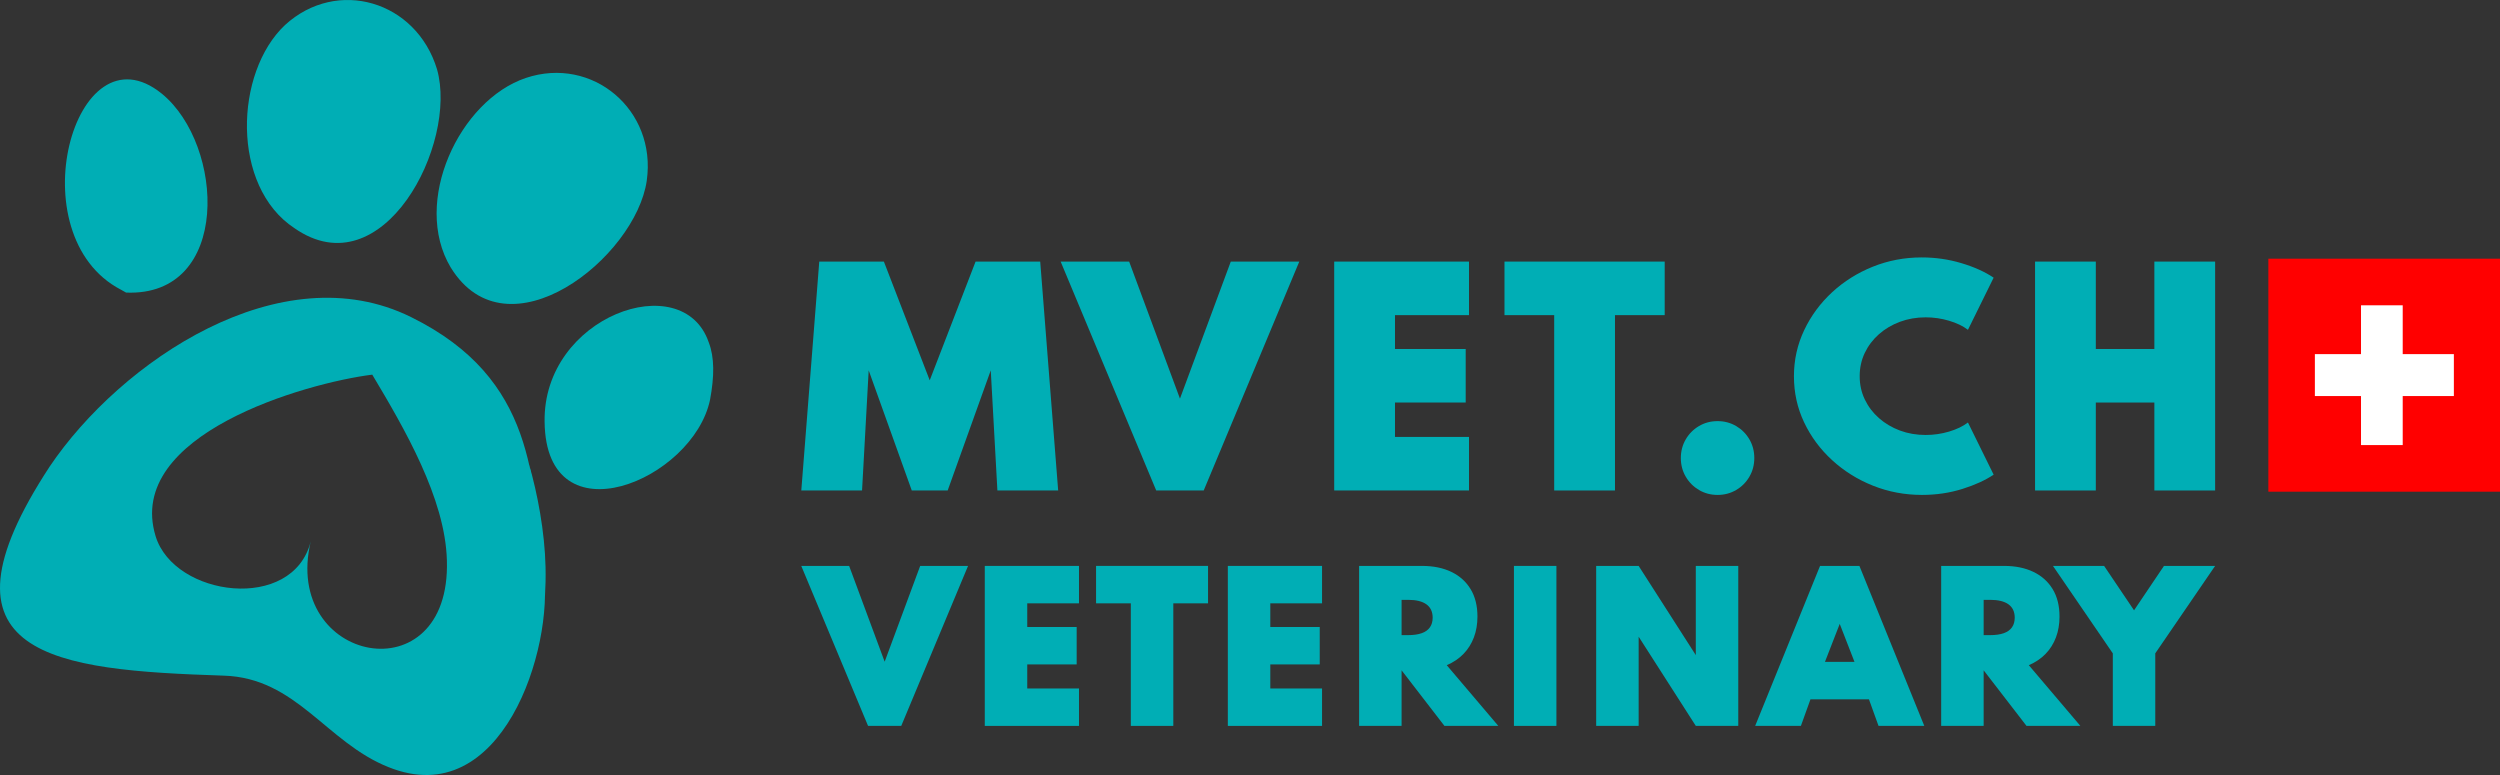
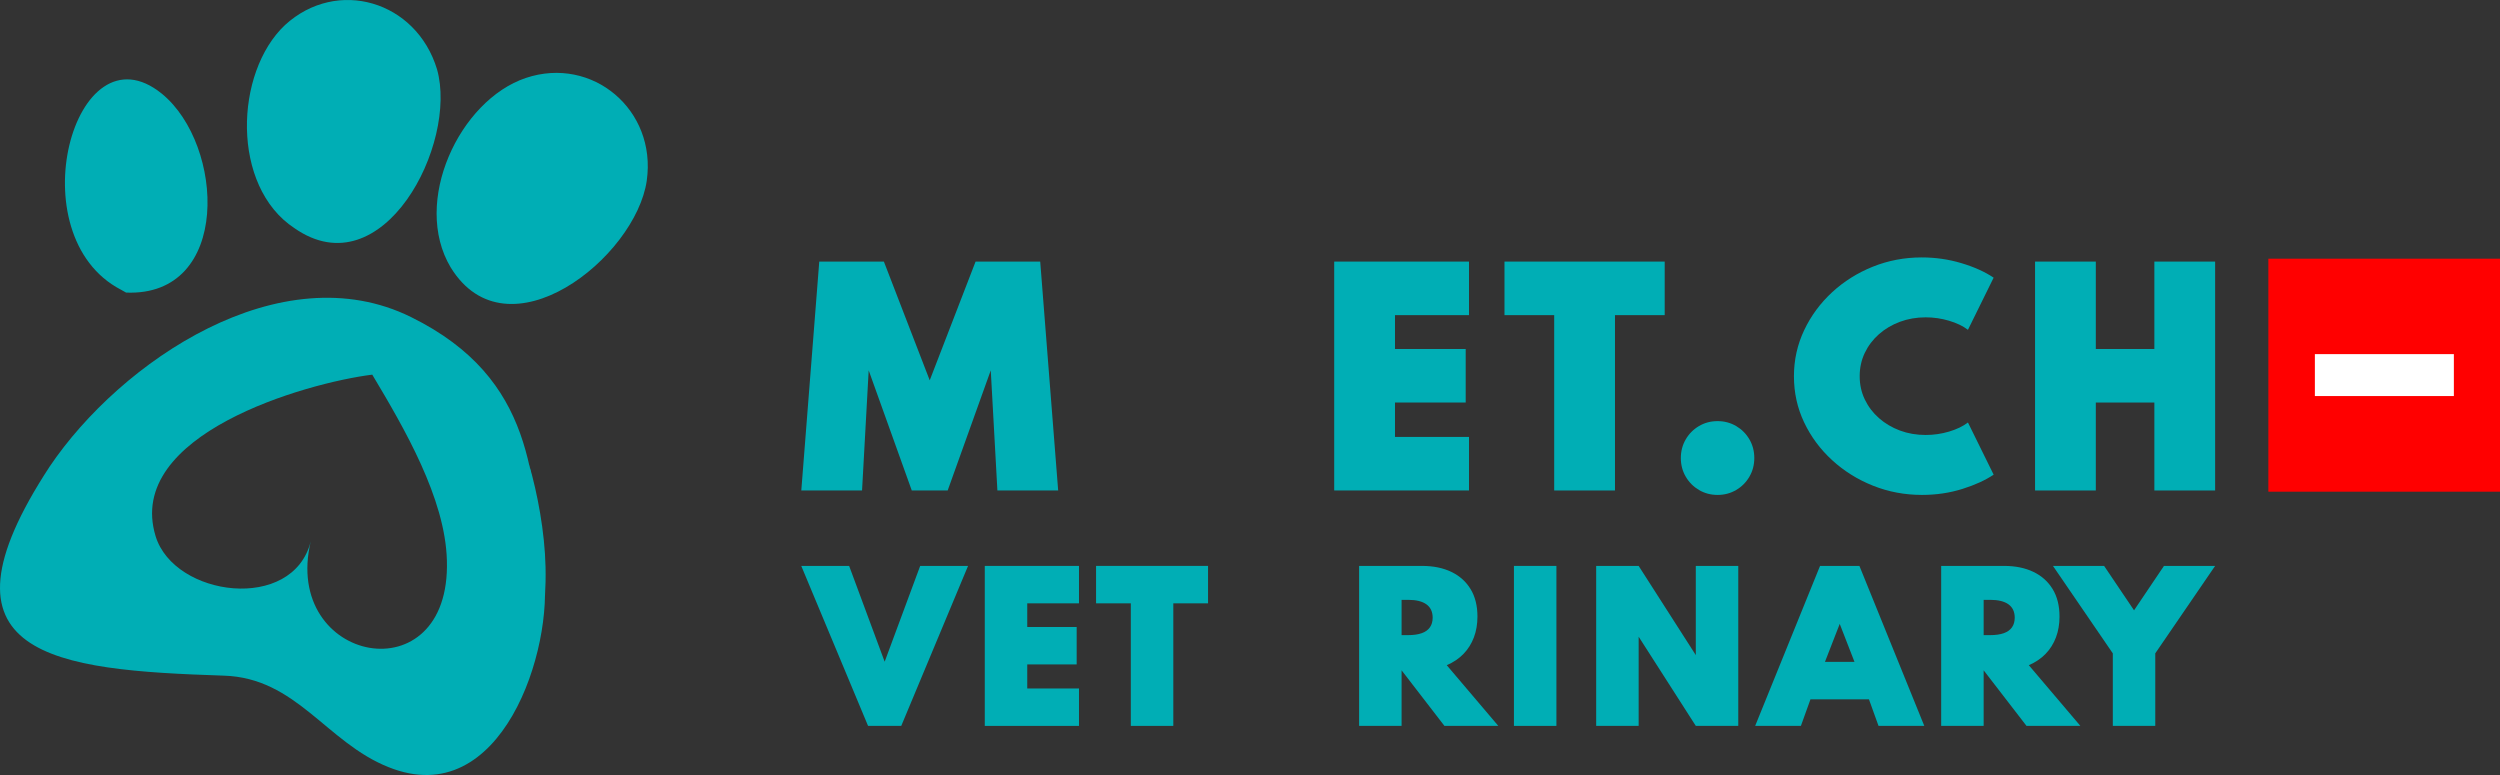
<svg xmlns="http://www.w3.org/2000/svg" width="200" height="62" viewBox="0 0 200 62" fill="none">
  <rect x="0" y="0" width="200" height="62" fill="#333333" stroke="none" />
  <path d="M69.445 58.071L64.101 45.273H67.931L70.773 52.937L73.614 45.273H77.444L72.1 58.071H69.444H69.445Z" fill="#00AEB5" />
  <path d="M78.782 58.071V45.273H86.319V48.267H82.18V50.159H86.133V53.154H82.18V55.078H86.319V58.072H78.782V58.071Z" fill="#00AEB5" />
  <path d="M90.466 58.071V48.267H87.686V45.272H96.644V48.267H93.864V58.071H90.466Z" fill="#00AEB5" />
-   <path d="M98.227 58.071V45.273H105.764V48.267H101.624V50.159H105.578V53.154H101.624V55.078H105.764V58.072H98.227V58.071Z" fill="#00AEB5" />
  <path d="M108.729 58.071V45.273H113.764C114.659 45.273 115.439 45.431 116.104 45.749C116.768 46.067 117.282 46.528 117.648 47.13C118.014 47.732 118.196 48.463 118.196 49.322C118.196 49.932 118.101 50.489 117.911 50.993C117.72 51.497 117.444 51.937 117.08 52.312C116.718 52.687 116.271 52.988 115.74 53.215L119.864 58.071H115.555L112.134 53.634H112.127V58.071H108.729ZM112.127 50.81H112.652C113.084 50.81 113.446 50.759 113.737 50.655C114.028 50.552 114.246 50.395 114.393 50.186C114.54 49.977 114.613 49.719 114.613 49.415C114.613 48.944 114.447 48.589 114.115 48.348C113.783 48.108 113.295 47.987 112.652 47.987H112.127V50.811V50.81Z" fill="#00AEB5" />
  <path d="M121.115 58.071V45.273H124.513V58.071H121.115Z" fill="#00AEB5" />
  <path d="M127.694 58.071V45.273H131.092L135.664 52.409V45.273H139.061V58.071H135.664L131.092 50.935V58.071H127.694Z" fill="#00AEB5" />
  <path d="M140.413 58.071L145.603 45.273H148.753L153.943 58.071H150.282L149.517 55.947H144.837L144.072 58.071H140.412H140.413ZM145.997 52.952H148.36L147.178 49.911L145.996 52.952H145.997Z" fill="#00AEB5" />
  <path d="M155.294 58.071V45.273H160.329C161.224 45.273 162.004 45.431 162.669 45.749C163.333 46.067 163.847 46.528 164.213 47.13C164.579 47.732 164.761 48.463 164.761 49.322C164.761 49.932 164.666 50.489 164.476 50.993C164.285 51.497 164.009 51.937 163.645 52.312C163.283 52.687 162.836 52.988 162.305 53.215L166.429 58.071H162.12L158.699 53.634H158.692V58.071H155.294ZM158.692 50.81H159.217C159.649 50.81 160.011 50.759 160.302 50.655C160.593 50.552 160.811 50.395 160.958 50.186C161.105 49.977 161.178 49.719 161.178 49.415C161.178 48.944 161.012 48.589 160.68 48.348C160.348 48.108 159.86 47.987 159.217 47.987H158.692V50.811V50.81Z" fill="#00AEB5" />
  <path d="M169.025 58.071V52.27L164.237 45.273H168.329L170.723 48.826L173.117 45.273H177.209L172.421 52.27V58.071H169.024H169.025Z" fill="#00AEB5" />
  <path d="M64.104 39.238L65.541 20.927H70.711L74.378 30.426L78.046 20.927H83.217L84.653 39.238H79.792L79.261 29.628L75.814 39.238H72.942L69.495 29.628L68.964 39.238H64.103H64.104Z" fill="#00AEB5" />
-   <path d="M92.497 39.238L84.852 20.927H90.332L94.397 31.891L98.463 20.927H103.943L96.297 39.238H92.497Z" fill="#00AEB5" />
  <path d="M106.737 39.238V20.927H117.52V25.211H111.599V27.919H117.255V32.202H111.599V34.954H117.52V39.237H106.737V39.238Z" fill="#00AEB5" />
  <path d="M124.336 39.238V25.211H120.359V20.927H133.175V25.211H129.198V39.238H124.337H124.336Z" fill="#00AEB5" />
  <path d="M137.406 39.594C136.861 39.594 136.365 39.462 135.92 39.2C135.474 38.937 135.121 38.583 134.859 38.134C134.597 37.687 134.467 37.189 134.467 36.642C134.467 36.094 134.598 35.597 134.859 35.149C135.12 34.702 135.474 34.347 135.92 34.084C136.365 33.821 136.861 33.69 137.406 33.69C137.951 33.69 138.446 33.822 138.892 34.084C139.337 34.347 139.691 34.701 139.953 35.149C140.214 35.597 140.344 36.095 140.344 36.642C140.344 37.188 140.214 37.687 139.953 38.134C139.692 38.583 139.338 38.938 138.892 39.2C138.446 39.462 137.951 39.594 137.406 39.594Z" fill="#00AEB5" />
  <path d="M153.756 39.593C152.379 39.593 151.073 39.347 149.84 38.855C148.606 38.363 147.515 37.68 146.564 36.808C145.613 35.935 144.868 34.927 144.327 33.783C143.785 32.64 143.515 31.414 143.515 30.105C143.515 28.796 143.788 27.566 144.333 26.416C144.878 25.265 145.623 24.253 146.57 23.38C147.516 22.507 148.604 21.825 149.834 21.332C151.064 20.84 152.364 20.594 153.734 20.594C154.839 20.594 155.902 20.747 156.922 21.055C157.942 21.361 158.798 21.748 159.491 22.214L157.436 26.386C157.039 26.083 156.536 25.841 155.928 25.66C155.321 25.479 154.696 25.387 154.056 25.387C153.319 25.387 152.632 25.506 151.995 25.743C151.359 25.98 150.798 26.311 150.316 26.736C149.834 27.161 149.457 27.659 149.184 28.229C148.911 28.799 148.775 29.42 148.775 30.093C148.775 30.766 148.911 31.387 149.184 31.957C149.457 32.527 149.834 33.024 150.316 33.449C150.799 33.875 151.359 34.206 151.995 34.443C152.632 34.68 153.319 34.798 154.056 34.798C154.696 34.798 155.321 34.707 155.928 34.526C156.536 34.345 157.039 34.103 157.436 33.799L159.491 37.972C158.835 38.416 158.001 38.797 156.989 39.115C155.975 39.433 154.898 39.593 153.757 39.593L153.756 39.593Z" fill="#00AEB5" />
  <path d="M162.804 39.238V20.927H167.665V27.919H172.349V20.927H177.21V39.238H172.349V32.203H167.665V39.238H162.804Z" fill="#00AEB5" />
  <path d="M200 20.696H181.468V39.335H200V20.696Z" fill="#FF0000" />
-   <path d="M192.217 24.424H188.881V35.606H192.217V24.424Z" fill="white" />
  <path d="M196.309 28.33H185.19V31.684H196.309V28.33Z" fill="white" />
  <path d="M34.961 5.541C33.302 0.067 26.966 -1.807 22.802 2.001C18.761 5.801 18.47 14.911 23.556 18.253C30.621 23.182 36.658 11.51 34.961 5.54" fill="#00AEB5" />
  <path d="M51.741 14.45C52.544 8.785 47.382 4.455 42.071 6.235C36.76 8.017 32.928 16.157 36.055 21.393C40.583 28.761 50.854 20.619 51.742 14.45" fill="#00AEB5" />
  <path d="M12.948 7.497C5.949 1.816 1.315 18.857 9.696 23.187L10.085 23.407C18.53 23.747 17.967 11.59 12.948 7.497Z" fill="#00AEB5" />
-   <path d="M56.698 27.387C54.622 21.323 43.413 25.304 43.568 33.758C43.685 43.336 55.442 38.441 56.803 31.985C57.154 30.089 57.163 28.596 56.699 27.387" fill="#00AEB5" />
  <path d="M35.751 44.823C36.095 55.751 22.517 53.069 24.862 43.301C23.444 49.013 13.937 47.758 12.448 42.894C9.966 34.746 24.506 30.629 29.781 29.972C32.339 34.255 35.616 39.853 35.751 44.823ZM43.496 45.716C42.566 38.442 42.932 30.322 32.895 25.372C22.469 20.205 9.642 28.919 3.973 37.326C-6.001 52.541 4.357 53.606 17.887 54.051C23.72 54.222 26.098 59.39 31.08 61.37C40.15 65.024 44.34 51.874 43.496 45.716Z" fill="#00AEB5" />
  <path d="M42.329 37.17C42.996 39.458 43.585 42.562 43.644 45.379C43.661 46.177 43.644 46.95 43.598 47.697" fill="#00AEB5" />
</svg>